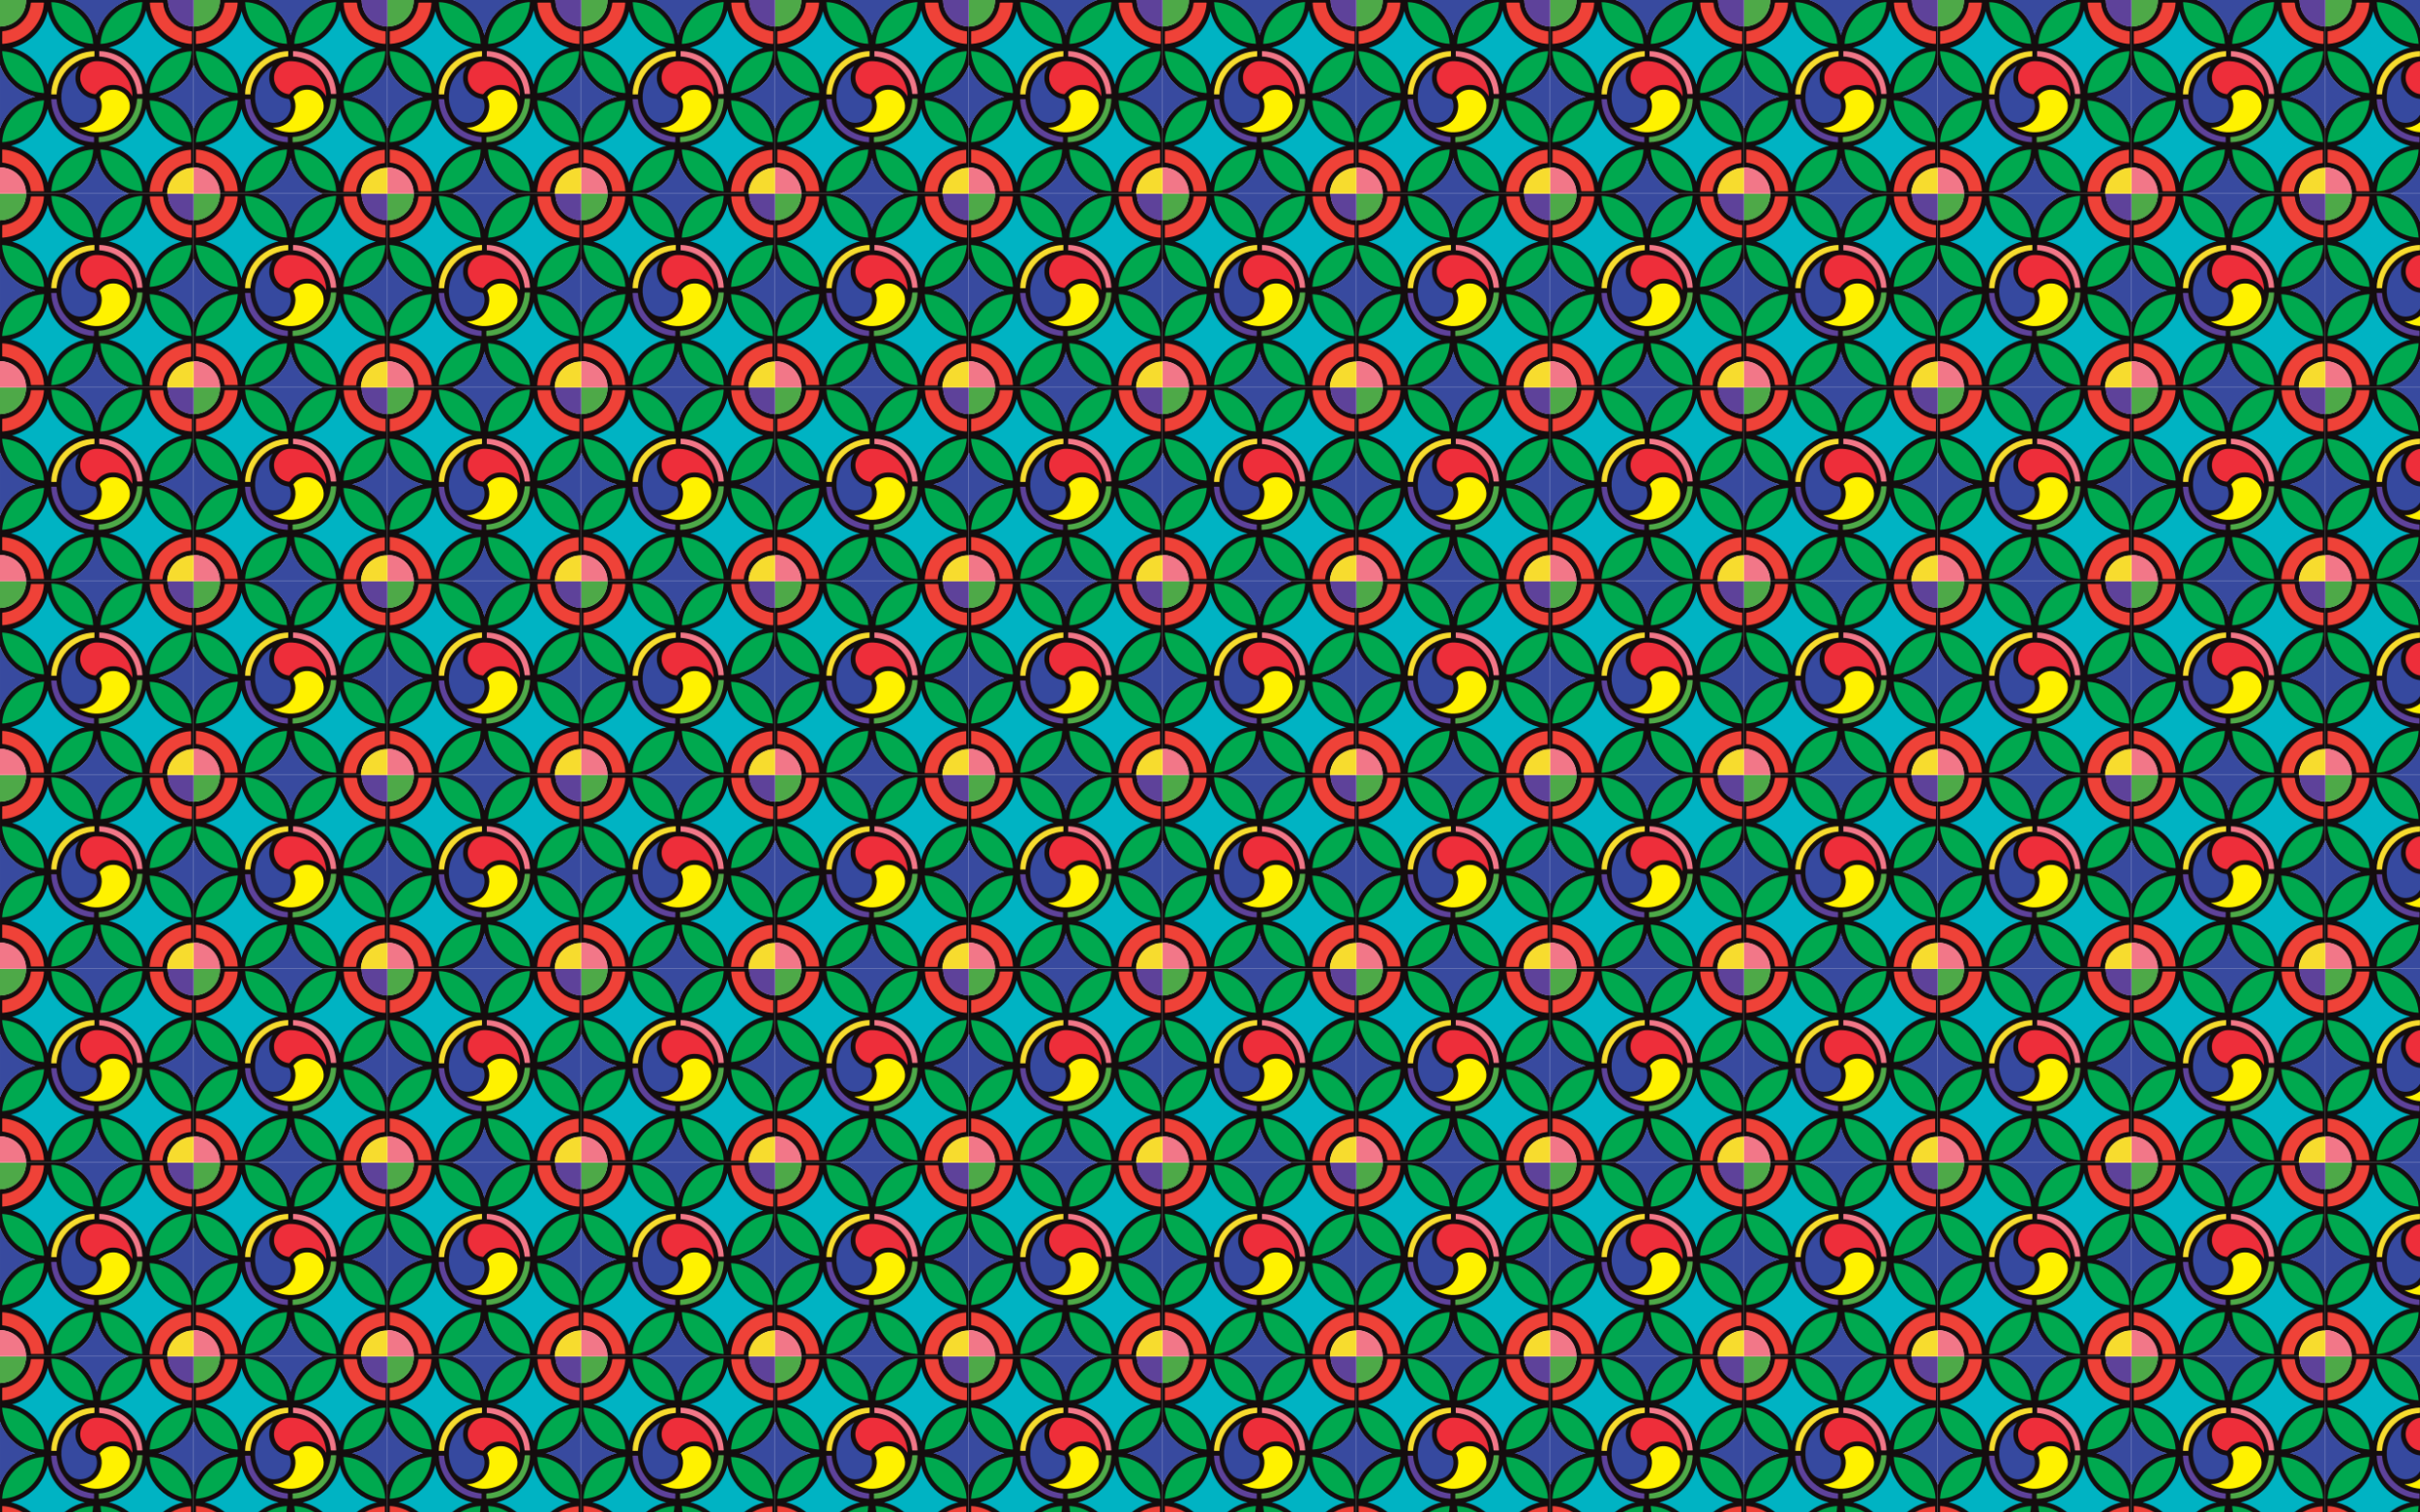
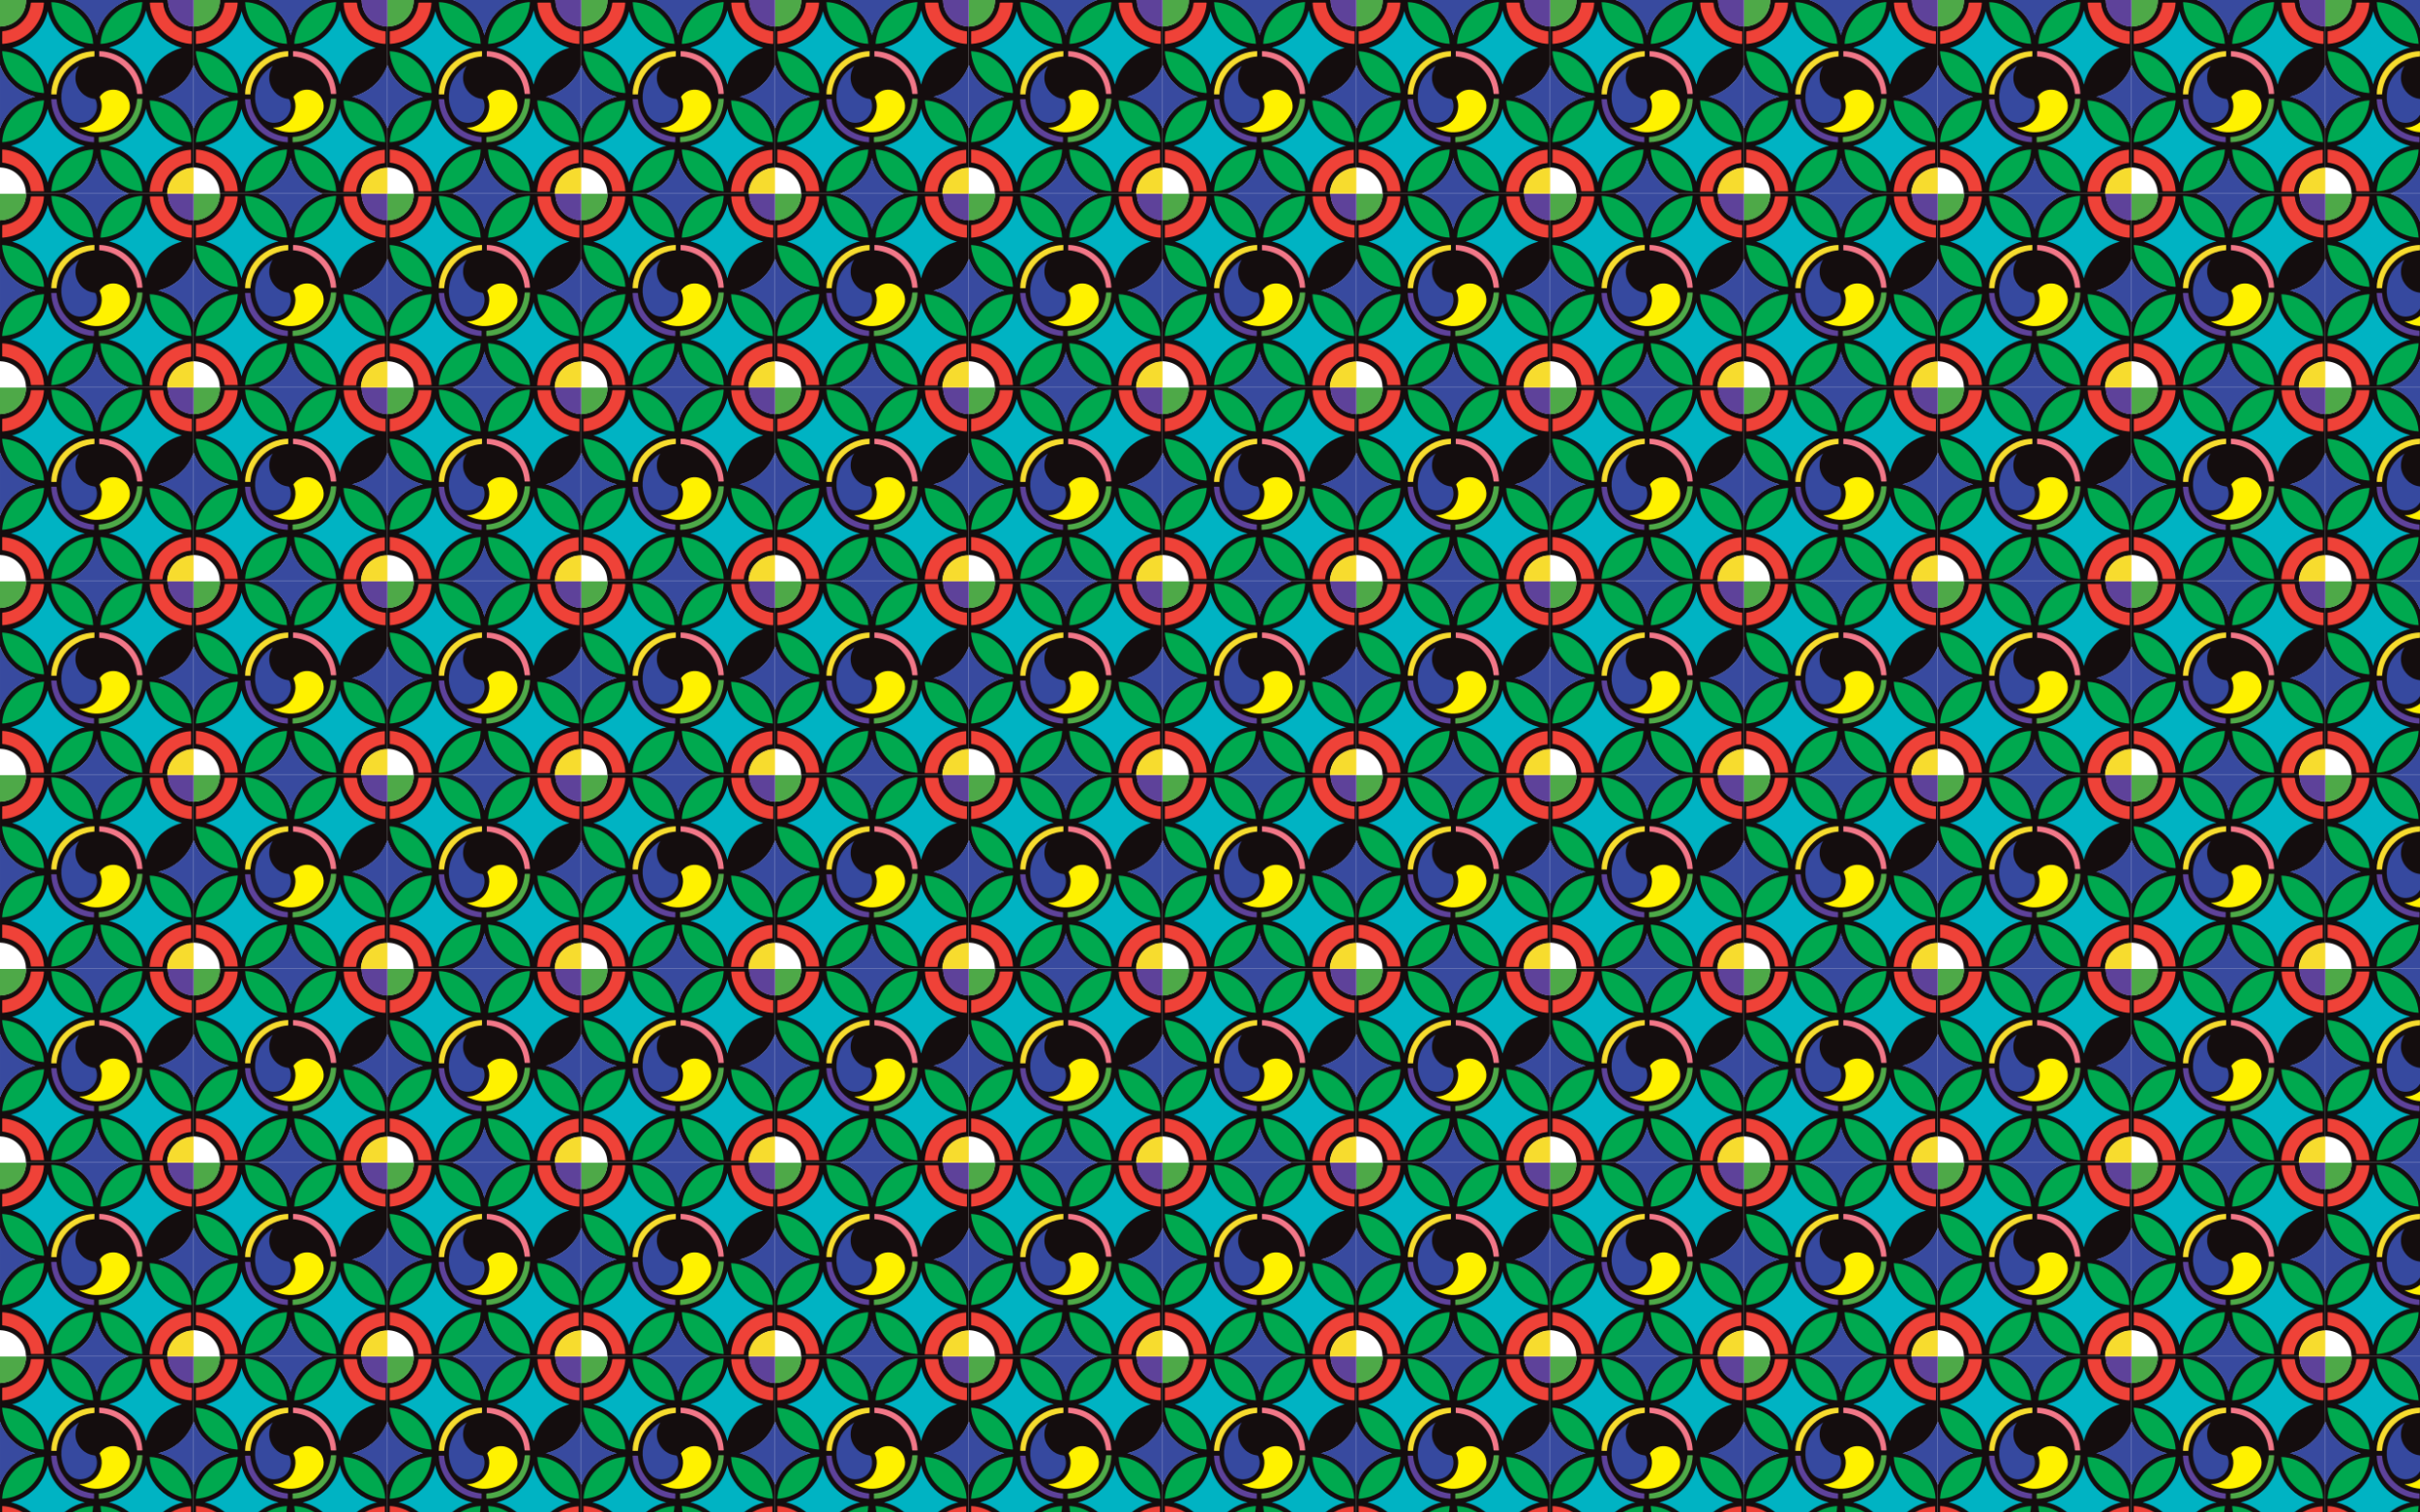
<svg xmlns="http://www.w3.org/2000/svg" enable-background="new 0 0 2560 1600" version="1.1" viewBox="0 0 2560 1600" xml:space="preserve">
  <pattern id="a" width="204.797" height="204.797" overflow="visible" patternUnits="userSpaceOnUse" viewBox="0 -204.797 204.797 204.797">
    <g clip-rule="evenodd" fill-rule="evenodd">
      <rect y="-204.8" width="204.8" height="204.8" fill="none" />
      <path d="m204.8-176.64v40.618c-0.206 1.633-0.951 3.079-1.619 4.542-2.055 4.505-4.715 8.633-7.955 12.375-4.097 4.732-8.916 8.578-14.392 11.617-3.828 2.125-7.86 3.711-12.092 4.814-0.398 0.104-0.815 0.108-1.209 0.228-0.104 0.057 0.09 0.119 0.018 0.031-0.032-0.04-0.018-0.058 0.045-0.066 0.616-0.087 1.179 0.151 1.75 0.308 7.636 2.1 14.47 5.716 20.467 10.89 5.072 4.377 9.18 9.528 12.234 15.502 0.607 1.189 1.219 2.378 1.744 3.609 0.444 1.044 0.886 2.081 1.009 3.223v41.642c-0.308 0.282-0.69 0.218-1.055 0.227-6.668 0.159-12.47 2.523-17.454 6.913-5.433 4.784-8.372 10.862-9.232 18.004-0.086 0.721 0.192 1.484-0.249 2.163h-40.618c-3.186-0.832-6.086-2.322-8.922-3.938-4.599-2.619-8.714-5.87-12.311-9.751-2.789-3.009-5.221-6.29-7.241-9.871-2.259-4.007-3.97-8.232-5.128-12.682-0.086-0.329-0.191-0.656-0.181-1.002 7e-3 -0.08 0.015-0.161 0.067-0.215 0.047-0.118 0.1-0.055 0.08-0.045-0.255 0.127-0.118 0.381-0.162 0.582-0.693 3.213-1.813 6.282-3.172 9.264-2.173 4.77-4.98 9.145-8.486 13.037-3.888 4.315-8.311 7.996-13.406 10.842-2.34 1.308-4.753 2.438-7.252 3.401-0.481 0.185-0.996 0.184-1.468 0.376h-40.96c-0.262-0.279-0.216-0.632-0.227-0.97-0.191-6.284-2.349-11.827-6.352-16.646-4.25-5.118-9.685-8.261-16.21-9.516-1.311-0.252-2.641-0.392-3.976-0.459-0.309-0.015-0.63 0.014-0.882-0.227v-41.472c1.882-5.681 4.876-10.745 8.622-15.371 4.175-5.157 9.18-9.35 14.959-12.616 3.983-2.251 8.185-3.949 12.626-5.052 0.248-0.062 0.493-0.141 0.752-0.14 0.085 0 0.168 0.012 0.194 0.05-4.489-1.041-8.78-2.716-12.862-4.922-3.97-2.146-7.599-4.764-10.88-7.871-3.404-3.223-6.371-6.798-8.814-10.8-1.869-3.061-3.472-6.251-4.597-9.666v-40.96c0.754-0.437 1.612-0.269 2.411-0.348 5.504-0.544 10.432-2.497 14.717-5.979 5.801-4.713 9.185-10.802 10.154-18.229 0.111-0.851 0.132-1.697 0.14-2.55 3e-3 -0.364-0.057-0.748 0.226-1.054h41.642c5.958 1.915 11.181 5.123 15.97 9.092 4.105 3.402 7.559 7.384 10.427 11.868 3.134 4.901 5.408 10.179 6.732 15.77 1.068-4.27 2.627-8.446 4.768-12.407 1.984-3.672 4.348-7.081 7.151-10.161 3.54-3.889 7.536-7.245 12.073-9.942 2.428-1.443 4.961-2.655 7.56-3.746 0.556-0.233 1.145-0.29 1.707-0.473h41.812c0.46 0.898 0.264 1.894 0.352 2.833 0.469 5.018 2.195 9.544 5.115 13.627 3.339 4.67 7.777 7.898 13.14 9.873 2.518 0.928 5.148 1.374 7.817 1.592 0.31 0.026 0.632-7e-3 0.883 0.234z" fill="#140D0E" />
      <path d="m68.607 0c0.422-0.299 0.929-0.394 1.399-0.572 15.97-6.088 27.831-19.377 32.094-35.965 0.042-0.165 0.093-0.328 0.141-0.491 0.14-0.073-0.025-0.426 0.3-0.329 4.21 16.462 14.031 28.291 29.372 35.557 1.257 0.596 2.561 1.079 3.862 1.566 0.146 0.055 0.353 0.023 0.414 0.234h-67.582z" fill="#384A9F" />
      <path d="m0-135.68c0.348 0.14 0.362 0.494 0.467 0.772 1.901 5.035 4.514 9.671 7.876 13.869 7.404 9.243 16.844 15.353 28.328 18.282 0.272 0.07 0.553 0.107 0.839 0.294-1.989 0.5-3.936 1.016-5.822 1.724-14.874 5.584-25.25 15.763-31.172 30.497-0.135 0.335-0.166 0.73-0.516 0.95v-66.388z" fill="#384A9F" />
      <path d="m204.8-68.948c-0.979-2.819-2.176-5.545-3.67-8.127-7.504-12.97-18.474-21.41-33.003-25.177-0.165-0.042-0.328-0.089-0.492-0.137-0.08-0.023-0.159-0.052-0.345-0.114 0.937-0.258 1.783-0.485 2.626-0.723 15.762-4.44 28.694-16.328 34.493-31.689 0.138-0.366 0.132-0.783 0.391-1.104v67.071z" fill="#384A9F" />
      <path d="m135.68-204.8c-0.845 0.471-1.776 0.737-2.662 1.112-15.107 6.39-26.336 19.499-30.311 35.408-0.062 0.248-0.13 0.493-0.205 0.775-0.25-0.107-0.23-0.341-0.279-0.538-4.152-16.775-16.094-30.242-32.281-36.409-0.229-0.087-0.501-0.105-0.649-0.348h66.387z" fill="#384A9F" />
      <path d="m27.647-204.8c0.146 1.45 7e-3 2.894-0.222 4.318-1.304 8.101-5.324 14.517-12.114 19.133-4.606 3.131-9.745 4.643-15.311 4.708v-28.159h27.647z" fill="#4EA948" />
-       <path d="m0-27.818c13.228 0.071 24.582 9.437 27.167 22.414 0.355 1.783 0.608 3.577 0.48 5.404h-27.647v-27.818z" fill="#F27788" />
      <path d="m204.8-176.64c-12.508-0.331-22.338-8.512-25.843-18.957-1.002-2.986-1.493-6.053-1.464-9.202h27.307v28.159z" fill="#5E429A" />
      <path d="m176.81 0c-0.129-1.543 0.068-3.07 0.389-4.562 2.299-10.712 8.637-17.897 18.98-21.504 2.56-0.892 5.233-1.273 7.949-1.295 0.225-2e-3 0.455-0.057 0.671 0.054v27.307h-27.989z" fill="#F7DC2E" />
      <path d="m193.18-50.368c-4.744 1.155-9.263 2.906-13.511 5.308-12.764 7.213-21.206 17.853-25.233 31.97-0.055 0.188-0.119 0.375-0.245 0.588-2.516-9.391-7.161-17.539-14.094-24.343-6.946-6.815-15.186-11.319-24.656-13.584 0.113-0.283 0.345-0.229 0.525-0.273 17.127-4.204 30.449-16.578 36.357-32.116 0.798-2.099 1.445-4.243 1.98-6.423 0.184-0.104 0.224 0.065 0.304 0.16 0.966 3.865 2.264 7.615 4.112 11.148 7.276 13.908 18.476 22.962 33.639 27.083 0.219 0.06 0.438 0.123 0.655 0.185 0.104 0.071 0.264 0.112 0.167 0.297z" fill="#00B3C3" />
      <path d="m50.373-12.13c-1.331-5.357-3.381-10.421-6.337-15.088-7.463-11.783-17.94-19.488-31.419-23.101-0.3-0.08-0.6-0.159-1.06-0.281 9.728-2.402 18.032-7.037 24.981-14.036 6.949-6.998 11.518-15.343 13.867-24.929 0.621 2.333 1.3 4.611 2.149 6.837 6.07 15.9 19.792 28.024 36.244 32.01 0.137 0.033 0.281 0.041 0.421 0.061 0.118 0.057 0.312 0.069 0.167 0.281-2.401 0.476-4.719 1.237-6.993 2.122-15.596 6.064-27.293 19.187-31.568 35.387-0.051 0.192-0.111 0.382-0.167 0.572-0.05 0.132-0.131 0.213-0.285 0.165z" fill="#00B3C3" />
      <path d="m115.71-154.62c2.327-0.629 4.635-1.313 6.888-2.186 15.494-6.005 27.464-19.536 31.509-35.642 0.063-0.248 0.13-0.494 0.196-0.741 0.096-0.108 0.192-0.108 0.289 1e-3 0.954 3.838 2.151 7.594 3.927 11.139 6.996 13.961 17.972 23.18 32.96 27.603 0.244 0.072 0.487 0.147 0.905 0.273-9.496 2.525-17.601 7.18-24.362 14.1-6.762 6.92-11.238 15.12-13.491 24.522-0.297-0.04-0.23-0.255-0.264-0.396-4.252-17.094-16.426-30.695-32.85-36.702-1.762-0.644-3.564-1.146-5.367-1.655-0.089-0.131-0.439 0.018-0.34-0.316z" fill="#00B3C3" />
      <path d="m50.567-192.86c4.764 18.952 19.731 33.827 39.116 38.358-9.833 2.357-18.218 6.954-25.236 13.961-7.029 7.017-11.658 15.39-14.038 25.071-1.161-4.558-2.785-8.934-5.042-13.06-2.291-4.188-5.09-8.004-8.419-11.428-3.309-3.404-7.011-6.304-11.106-8.707-4.078-2.393-8.418-4.166-12.977-5.468 9.359-2.566 17.441-7.244 24.188-14.17 6.756-6.935 11.212-15.154 13.514-24.557z" fill="#00B3C3" />
-       <path d="m139.98-102.95c-1.058-1.658-2.113-3.235-3.409-4.638-3.943-4.27-8.786-6.823-14.593-7.284-8.45-0.671-15.261 2.471-20.415 9.188-0.313 0.408-0.591 0.586-1.114 0.525-7.212-0.842-13.121-5.943-14.986-12.959-2.612-9.827 3.604-19.741 13.588-21.701 1.608-0.316 3.223-0.323 4.841-0.254 5.38 0.229 10.53 1.444 15.315 3.928 10.952 5.685 17.684 14.609 20.182 26.699 0.409 1.978 0.588 3.992 0.615 6.015 3e-3 0.16-0.015 0.321-0.024 0.481z" fill="#EE2E3A" />
      <path d="m83.873-69.939c2.658 0.125 5.173-0.098 7.593-0.899 8.623-2.853 13.909-8.738 15.707-17.643 0.922-4.558 0.302-8.997-1.607-13.238-0.21-0.466-0.147-0.767 0.139-1.136 3.826-4.936 8.848-7.338 15.097-7.095 6.824 0.265 14.226 5.075 16.163 13.691 0.945 4.204 0.466 8.289-1.694 12.044-5.715 9.932-14.169 16.214-25.415 18.534-8.845 1.825-17.289 0.491-25.275-3.725-0.176-0.093-0.351-0.188-0.521-0.29-0.043-0.026-0.067-0.084-0.187-0.243z" fill="#FFF200" />
      <path d="m83.319-134.63c-1.563 2.542-2.665 5.26-3.137 8.218-1.099 6.883 0.566 13.038 5.036 18.368 3.733 4.451 8.561 7.052 14.32 7.795 1.053 0.136 1.483 0.542 1.837 1.449 3.952 10.152-2.273 21.538-13.013 23.536-6.913 1.286-12.673-0.936-17.129-6.359-1.631-1.985-2.679-4.344-3.65-6.714-2.157-5.266-3.118-10.76-2.684-16.421 0.996-12.987 7.08-22.959 18.084-29.929 0.095-0.06 0.201-0.104 0.301-0.155 0.051 0.04 0.073 0.085 0.066 0.135-6e-3 0.051-0.016 0.077-0.031 0.077z" fill="#36499F" />
      <path d="m98.566-46.607c-0.251 4.671-1.169 9.126-2.746 13.446-5.541 15.183-18.434 26.41-34.301 29.858-2.167 0.471-4.362 0.781-6.578 0.912-0.688 0.041-0.708 0.024-0.661-0.664 0.331-4.795 1.368-9.435 3.131-13.905 5.661-14.356 17.972-24.996 33.056-28.554 2.436-0.575 4.907-0.954 7.41-1.093 0.195-0.01 0.393 0 0.689 0z" fill="#00A94F" />
      <path d="m107.45-46.586c6.491 0.515 12.776 2.273 18.588 5.51 12.219 6.804 20.028 17.03 23.411 30.606 0.598 2.4 0.954 4.849 1.095 7.323 0.049 0.856 0.14 0.811-0.726 0.753-3.527-0.238-6.985-0.873-10.363-1.912-15.812-4.861-27.84-17.525-31.878-33.562-0.639-2.538-1.042-5.118-1.243-7.729-0.016-0.198-5e-3 -0.399-0.03-0.597-0.042-0.324 0.058-0.482 0.412-0.43 0.195 0.031 0.396 0.023 0.734 0.038z" fill="#00A94F" />
      <path d="m46.446-107.78c0.016 0.165 0.018 0.193 0.021 0.221 0.119 1.253 0.121 1.225-1.182 1.12-6.044-0.488-11.813-2.018-17.187-4.821-13.495-7.039-21.871-18.017-25.06-32.92-0.417-1.948-0.63-3.925-0.788-5.908-0.046-0.585-0.021-0.591 0.53-0.55 10.358 0.764 19.548 4.438 27.427 11.212 8.255 7.098 13.444 16.027 15.56 26.722 0.166 0.835 0.325 1.674 0.429 2.519 0.105 0.843 0.259 1.685 0.25 2.405z" fill="#00A94F" />
-       <path d="m202.57-150.62c0.103 1.038-0.077 2.05-0.2 3.053-0.804 6.512-2.807 12.634-6.217 18.247-6.99 11.508-17.073 18.808-30.174 21.921-2.298 0.546-4.641 0.833-6.994 1.018-0.66 0.052-0.673 0.051-0.635-0.603 0.23-4.023 1.021-7.94 2.309-11.752 5.11-15.111 17.467-26.58 32.891-30.542 2.869-0.737 5.79-1.166 8.743-1.372 0.079-6e-3 0.158 0.016 0.277 0.03z" fill="#00A94F" />
      <path d="m46.443-97.274c-1.75 15.888-9.283 28.156-22.977 36.509-5.455 3.327-11.427 5.27-17.756 6.111-0.985 0.131-1.983 0.162-2.971 0.28-0.45 0.054-0.538-0.109-0.504-0.511 0.128-1.53 0.272-3.06 0.531-4.572 1.507-8.811 5.152-16.624 11.084-23.317 7.352-8.295 16.53-13.377 27.445-15.309 1.54-0.272 3.095-0.443 4.656-0.541 0.618-0.039 0.621-0.017 0.571 0.586-0.02 0.255-0.052 0.509-0.079 0.764z" fill="#00A94F" />
      <path d="m98.571-158.42c-22.667-0.809-43.1-19.686-44.275-44.097 19.599 0.178 42.623 16.875 44.275 44.097z" fill="#00A94F" />
      <path d="m149.32-202.57c1.262-0.064 1.281-0.062 1.211 0.879-0.494 6.694-2.285 13.028-5.565 18.882-7.001 12.49-17.526 20.329-31.488 23.523-2.161 0.495-4.362 0.773-6.578 0.907-0.597 0.036-0.617 0.017-0.581-0.576 0.224-3.645 0.89-7.21 1.972-10.695 4.862-15.668 17.497-27.639 33.439-31.674 2.592-0.655 5.228-1.068 7.59-1.246z" fill="#00A94F" />
      <path d="m202.56-54.376c-24.492-1.283-43.233-21.351-44.215-44.172 22.158 0.485 43.193 19.587 44.215 44.172z" fill="#00A94F" />
      <path d="m46.538-2.415h-0.855-12.196c-0.085 0-0.171 2e-3 -0.256 0-0.584-0.016-0.583-0.016-0.641-0.608-0.35-3.59-1.192-7.063-2.739-10.322-4.884-10.29-12.891-16.644-24.076-18.947-1.004-0.207-2.02-0.311-3.036-0.429-0.315-0.036-0.469-0.135-0.442-0.464 0.014-0.17 2e-3 -0.341 2e-3 -0.512v-12.026c0-0.085-1e-3 -0.17 0-0.255 0.013-0.646 0.014-0.665 0.661-0.623 4.248 0.273 8.375 1.143 12.386 2.563 15.238 5.397 26.732 18.381 30.18 34.106 0.534 2.443 0.886 4.914 1.012 7.517z" fill="#EF4238" />
      <path d="m158.26-1.996c0.532-9.535 3.505-18.085 9.139-25.643 6.639-8.905 15.313-14.833 26.157-17.48 2.656-0.648 5.35-1.032 8.073-1.235 0.387-0.028 0.499 0.081 0.495 0.45-0.013 1.278-5e-3 2.559-5e-3 3.837 0 3.042-3e-3 6.084 2e-3 9.126 1e-3 0.677-0.041 0.646-0.641 0.7-13.436 1.218-25.06 10.991-28.595 24.022-0.462 1.703-0.787 3.431-0.994 5.181-0.123 1.04-0.111 1.042-1.181 1.042h-8.272-3.326-0.852z" fill="#EF4238" />
      <path d="m165.54-202.04c2.133 0 4.266 0.013 6.398-0.01 0.461-5e-3 0.627 0.127 0.672 0.598 0.274 2.897 0.918 5.712 1.942 8.44 4.067 10.835 13.553 18.765 24.947 20.855 0.952 0.175 1.909 0.295 2.869 0.397 0.36 0.039 0.545 0.113 0.543 0.548-0.018 4.123-0.018 8.247-1e-3 12.37 2e-3 0.456-0.184 0.505-0.559 0.486-2.047-0.105-4.079-0.352-6.085-0.76-11.702-2.378-21.236-8.278-28.502-17.755-4.699-6.13-7.693-13.027-8.842-20.691-0.189-1.264-0.353-2.534-0.396-3.814-0.022-0.653-0.018-0.662 0.614-0.663 2.134-3e-3 4.267-1e-3 6.4-1e-3z" fill="#EF4238" />
      <path d="m2.315-165.04c0-1.99-2e-3 -3.979 2e-3 -5.97 1e-3 -0.673 4e-3 -0.7 0.675-0.766 2.44-0.241 4.825-0.738 7.15-1.51 11.278-3.745 19.667-13.271 21.982-24.942 0.199-1.004 0.358-2.014 0.453-3.032 0.079-0.851-0.019-0.785 0.908-0.785 2.957-1e-3 5.913 0 8.869 0 1.166 0 2.331-4e-3 3.497 1e-3 0.65 3e-3 0.654 9e-3 0.609 0.644-0.273 3.845-1.063 7.587-2.299 11.232-5.141 15.17-17.721 26.719-33.268 30.55-2.514 0.619-5.066 1.021-7.647 1.213-1.06 0.079-0.925 0.175-0.929-0.836-7e-3 -1.933-2e-3 -3.866-2e-3 -5.799z" fill="#EF4238" />
      <path d="m104.48-57.116c0-0.711 2e-3 -1.422-1e-3 -2.133-2e-3 -0.617-0.071-0.66 0.623-0.711 1.956-0.146 3.901-0.37 5.822-0.78 10.896-2.326 19.608-8.024 26.172-17.006 3.924-5.369 6.318-11.389 7.422-17.931 0.212-1.259 0.365-2.529 0.427-3.81 0.043-0.883 0.063-0.884 0.904-0.884 1.336-2e-3 2.673-3e-3 4.009 0 0.912 2e-3 0.84-0.083 0.802 0.822-0.204 4.886-1.082 9.645-2.754 14.245-5.421 14.923-17.808 25.993-33.291 29.756-3.074 0.746-6.199 1.141-9.36 1.255-0.769 0.028-0.771 0.014-0.774-0.777-3e-3 -0.681-1e-3 -1.364-1e-3 -2.046z" fill="#4EA948" />
      <path d="m57.014-104.96c-0.74 0-1.479 5e-3 -2.218-2e-3 -0.583-6e-3 -0.585-0.013-0.572-0.627 0.06-2.65 0.365-5.279 0.95-7.859 3.204-14.138 11.167-24.737 23.852-31.738 5.151-2.843 10.703-4.526 16.556-5.201 1.271-0.147 2.544-0.258 3.823-0.312 0.356-0.015 0.509 0.072 0.505 0.461-0.017 1.564-0.023 3.128 3e-3 4.692 7e-3 0.438-0.181 0.504-0.55 0.535-2.352 0.197-4.686 0.516-6.979 1.101-11.843 3.019-20.837 9.836-27 20.359-2.997 5.116-4.746 10.668-5.342 16.575-0.051 0.509-0.119 1.018-0.136 1.528-0.012 0.356-0.128 0.503-0.503 0.493-0.796-0.021-1.593-6e-3 -2.389-5e-3z" fill="#F7DC2E" />
      <path d="m99.474-57.153c0 0.739 5e-3 1.478-1e-3 2.218-6e-3 0.648-0.013 0.657-0.667 0.616-2.925-0.183-5.821-0.562-8.673-1.264-15.136-3.727-27.222-14.312-32.838-28.79-1.844-4.753-2.872-9.681-3.068-14.778-4e-3 -0.114-4e-3 -0.229-0.018-0.341-0.042-0.337 0.114-0.453 0.438-0.45 0.91 0.01 1.82 3e-3 2.73 3e-3 0.625 0 1.251-7e-3 1.877 2e-3 0.607 9e-3 0.608 0.016 0.652 0.598 0.453 5.973 2.021 11.637 4.921 16.879 6.435 11.631 16.165 18.888 29.167 21.724 1.584 0.346 3.187 0.567 4.804 0.686 0.668 0.049 0.671 0.055 0.676 0.765 4e-3 0.71 0 1.421 0 2.132z" fill="#5E429A" />
      <path d="m104.95-145.07v-1.636-3.241c-1e-3 -0.865-0.039-0.771 0.798-0.739 1.819 0.067 3.632 0.245 5.427 0.542 8.936 1.484 16.852 5.166 23.625 11.189 8.02 7.131 13.054 15.99 15.077 26.545 0.407 2.126 0.617 4.272 0.764 6.428 0.026 0.388-0.029 0.573-0.476 0.567-1.564-0.021-3.128-0.023-4.692 1e-3 -0.479 8e-3 -0.536-0.221-0.569-0.616-0.771-9.054-4.078-17.079-9.961-23.991-6.677-7.844-15.142-12.647-25.278-14.494-0.782-0.143-1.571-0.247-2.361-0.339-0.759-0.089-1.521-0.141-2.354-0.216z" fill="#F27788" />
-       <path d="m115.71-154.62c0.113 0.106 0.227 0.211 0.34 0.316-0.277 0.039-0.517-0.037-0.726-0.229 0.118-0.114 0.248-0.116 0.386-0.087z" fill="#D6D7D9" />
+       <path d="m115.71-154.62z" fill="#D6D7D9" />
      <path d="m193.18-50.368c-0.056-0.1-0.11-0.199-0.166-0.298 0.082-1e-3 0.17-0.021 0.243 2e-3 0.115 0.037 0.3 0.063 0.226 0.243-0.044 0.105-0.194 0.072-0.303 0.053z" fill="#C8CACB" />
      <path d="m102.54-37.357c-0.1 0.109-0.2 0.219-0.3 0.329-0.048-0.172-0.011-0.332 0.08-0.479 0.038-0.061 0.095-0.166 0.181-0.073 0.043 0.046 0.028 0.146 0.039 0.223z" fill="#AEB1B3" />
      <path d="m154.61-89.082c-0.102-0.054-0.202-0.107-0.304-0.16-0.017-0.132-0.05-0.336 0.127-0.309 0.246 0.037 0.2 0.279 0.177 0.469z" fill="#B8BABD" />
      <path d="m154.6-193.18c-0.097 0-0.193 0-0.289-1e-3 -0.025-0.135-0.038-0.324 0.104-0.34 0.238-0.027 0.195 0.184 0.185 0.341z" fill="#C9CACC" />
      <path d="m89.385-50.376c-0.055-0.094-0.111-0.188-0.167-0.281 0.205-0.061 0.393-0.031 0.421 0.204 0.013 0.1-0.144 0.121-0.254 0.077z" fill="#6A6B6E" />
-       <path d="m50.373-12.13c0.096-0.055 0.191-0.11 0.286-0.165-1e-3 0.081 9e-3 0.164-6e-3 0.241-0.022 0.113-0.108 0.236-0.206 0.211-0.107-0.028-0.106-0.175-0.074-0.287z" fill="#C3C5C7" />
      <path d="m83.319-134.63c-0.011-0.071-0.023-0.142-0.035-0.212 0.026-0.152 0.149-0.187 0.208-0.077 0.065 0.115-0.012 0.252-0.173 0.289z" fill="#959799" />
-       <path d="m102.54-102.34c-9e-3 0.018-0.018 0.035-0.026 0.053-0.025-0.019-0.05-0.037-0.075-0.056 0.018-0.017 0.035-0.035 0.052-0.052 0.016 0.019 0.032 0.037 0.049 0.055z" fill="#A5A7A9" />
    </g>
  </pattern>
  <rect width="2560" height="1600" clip-rule="evenodd" fill="url(#a)" fill-rule="evenodd" />
</svg>